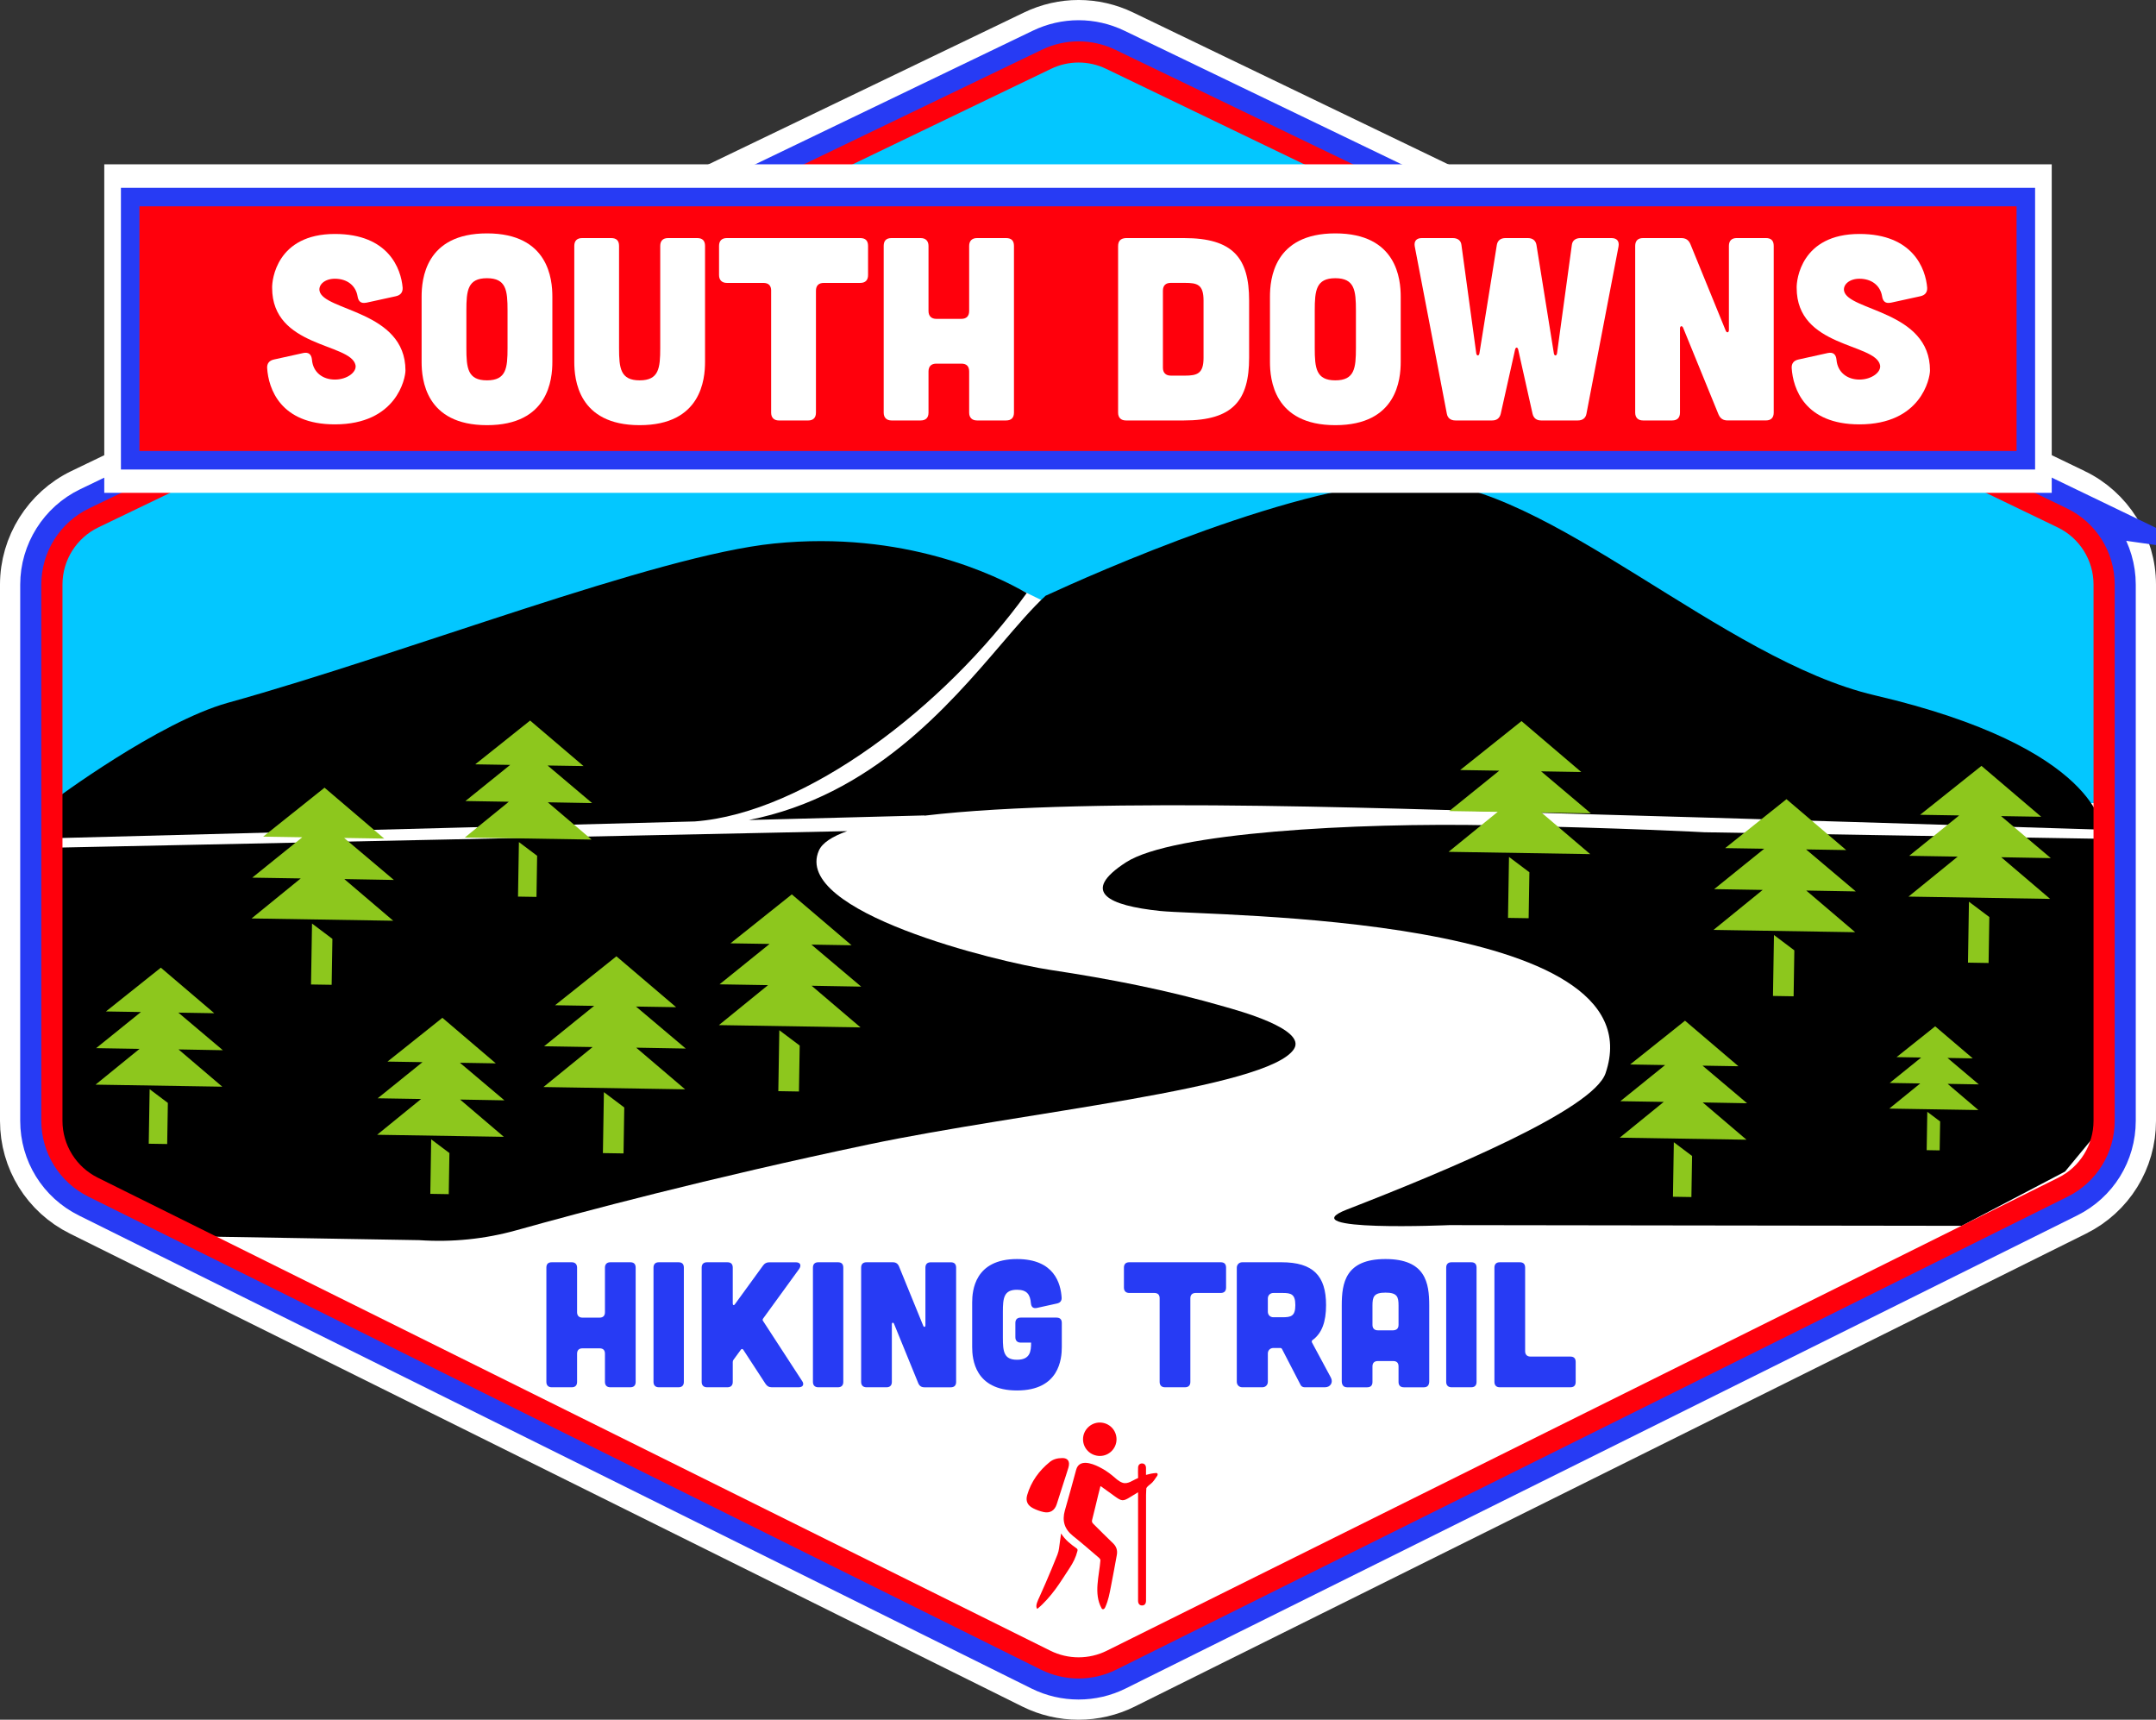
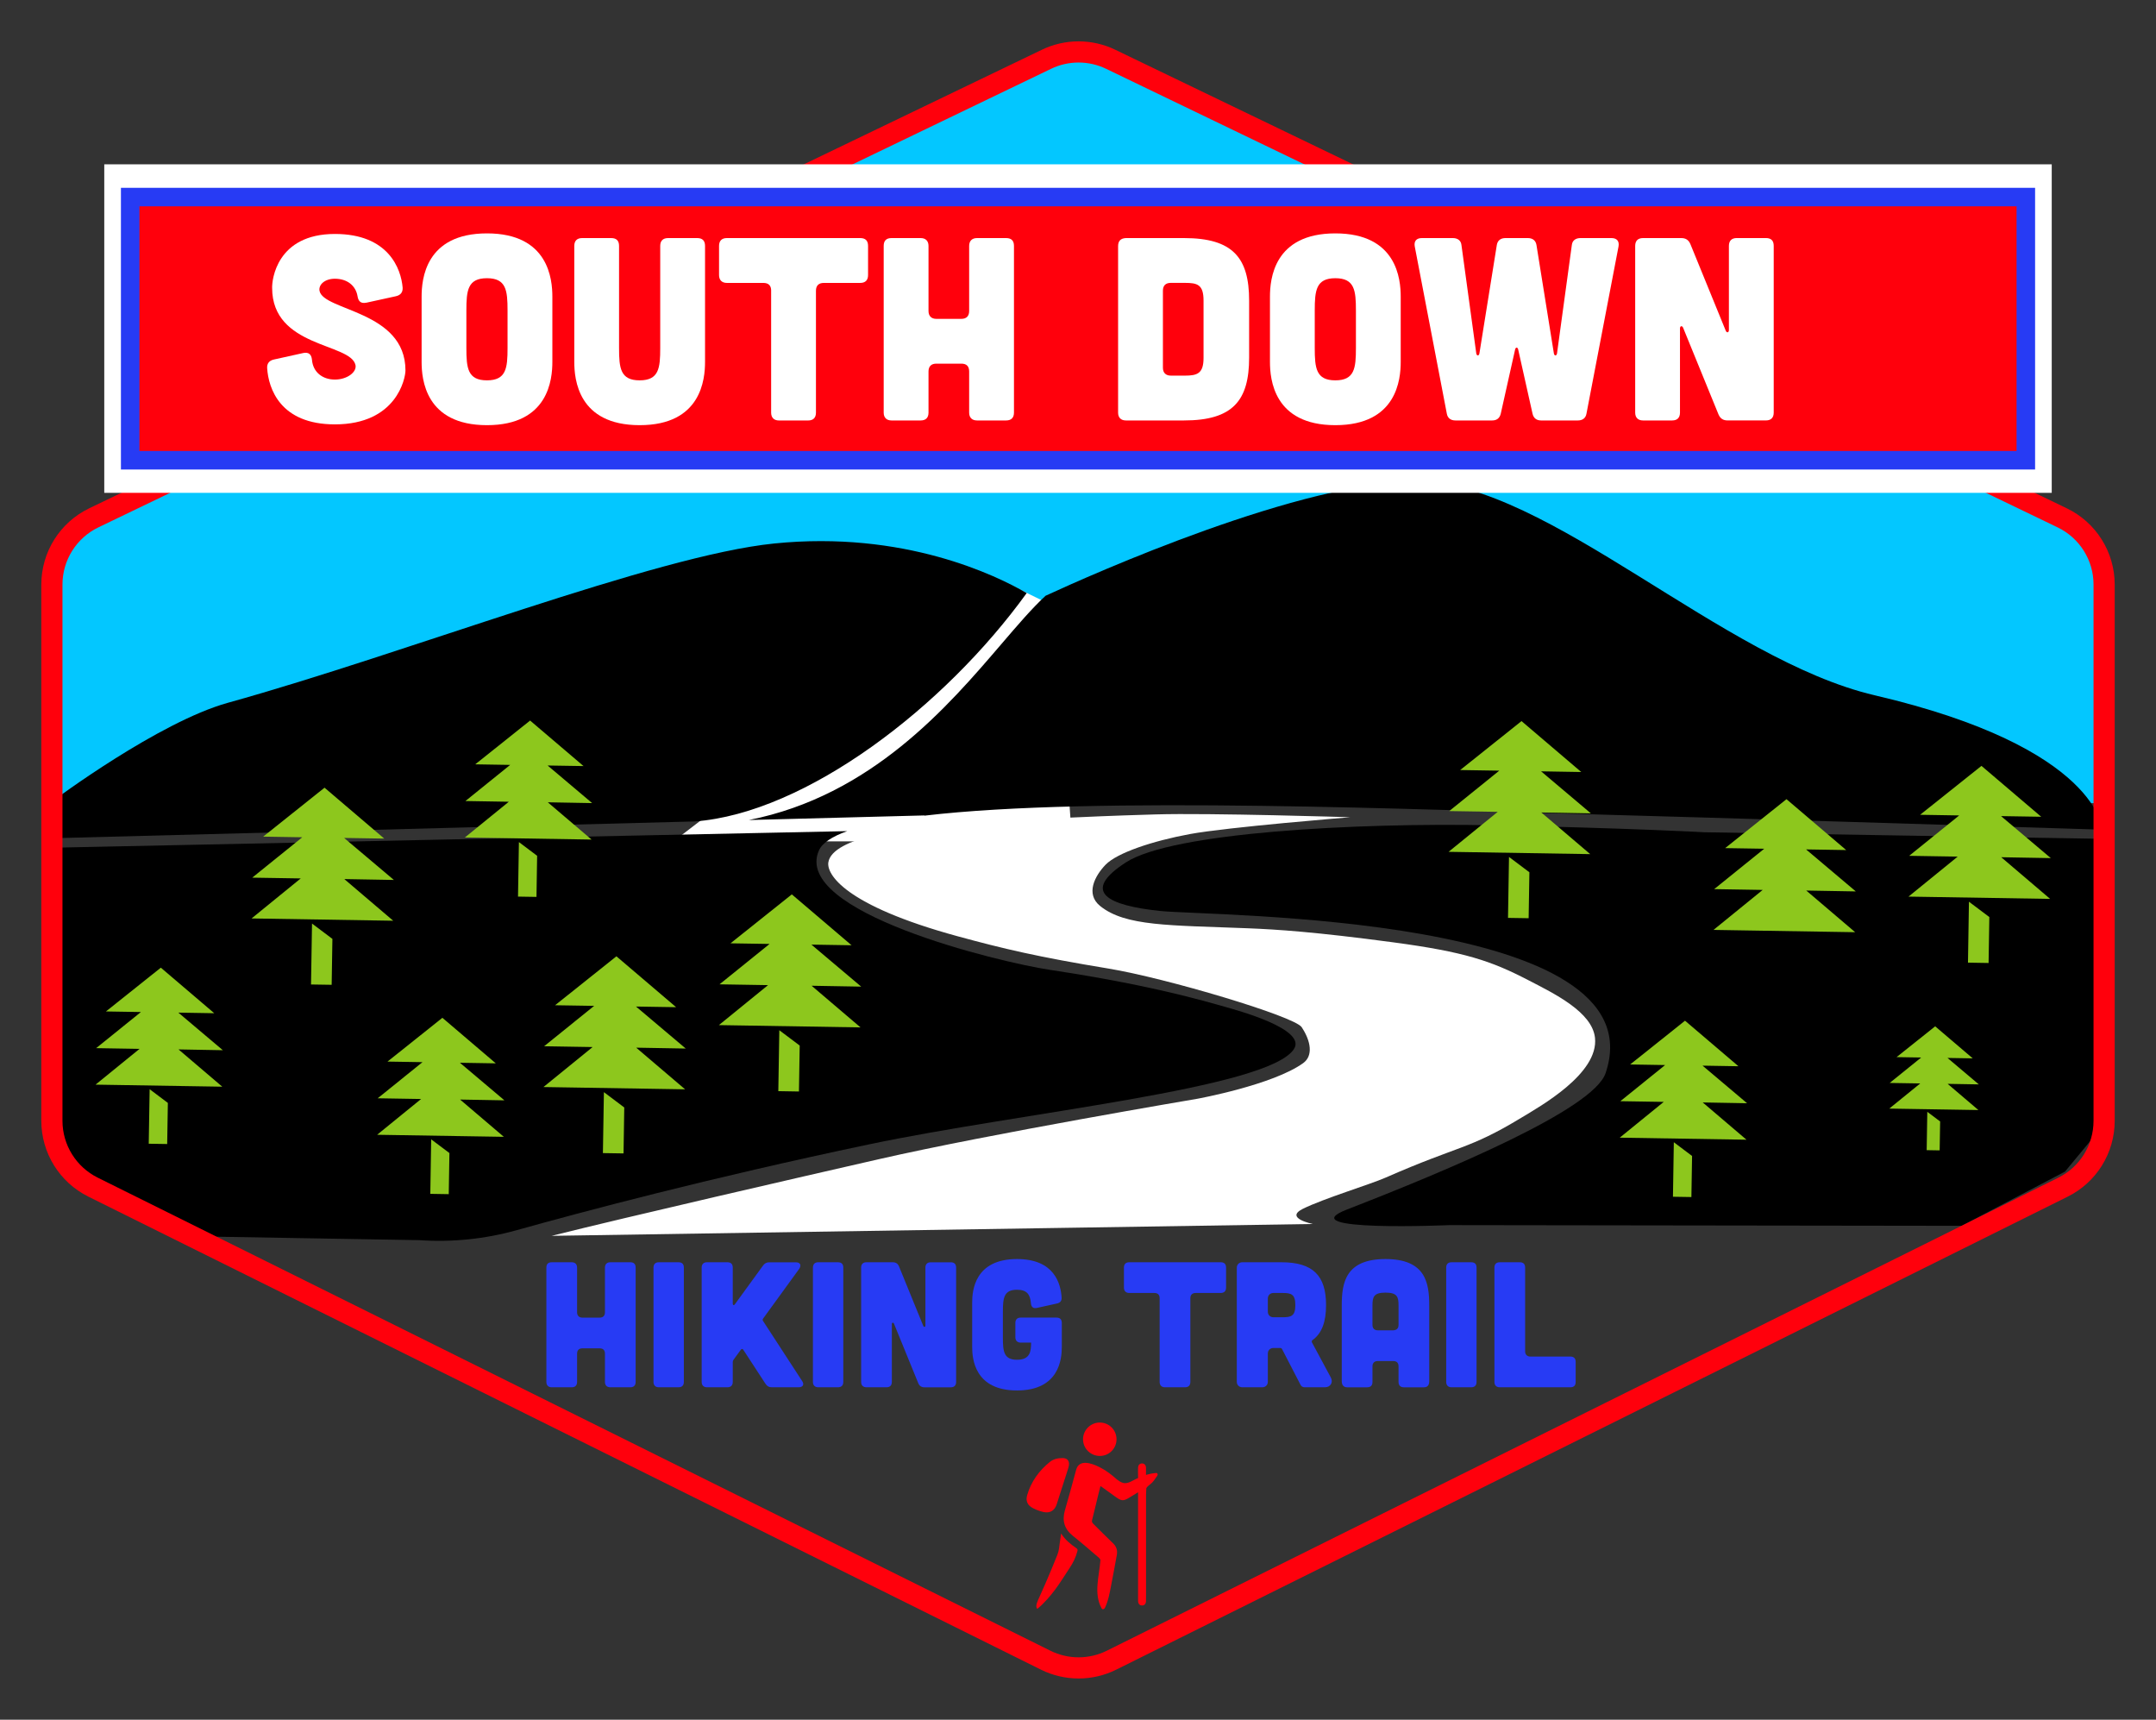
<svg xmlns="http://www.w3.org/2000/svg" id="Layer_2" data-name="Layer 2" viewBox="0 0 865.04 689.85">
  <rect x="0" y="0" width="865.04" height="689.85" fill="#333333" stroke="none" />
  <defs>
    <clipPath id="clippath">
      <path d="M445.64,23.78c-8.14-3.92-17.63-3.93-25.77,0L37.64,207.72c-10.28,4.95-16.82,15.35-16.82,26.77v215.1c0,11.28,6.39,21.59,16.5,26.61l382.22,189.76c8.33,4.13,18.11,4.13,26.43,0l381.77-189.75c10.1-5.02,16.48-15.32,16.48-26.6v-215.12c0-11.41-6.53-21.81-16.81-26.76L445.64,23.78Z" style="fill: none;" />
    </clipPath>
  </defs>
  <g id="Layer_1-2" data-name="Layer 1">
-     <path d="M832.3,197.57L450.53,13.63c-11.3-5.44-24.25-5.45-35.55,0L32.75,197.57c-14.1,6.78-23.2,21.28-23.2,36.92v215.1c0,15.67,8.72,29.73,22.75,36.7l382.22,189.76c5.61,2.78,11.91,4.25,18.22,4.25,6.32,0,12.63-1.47,18.24-4.26l381.77-189.75c14.02-6.97,22.74-21.03,22.74-36.69v-215.12c0-15.64-9.1-30.13-23.19-36.91ZM832.96,449.6c0,7.05-3.92,13.37-10.23,16.51l-381.77,189.75c-5.13,2.55-11.27,2.55-16.4,0L42.32,466.11c-6.32-3.14-10.24-9.46-10.24-16.52v-215.1c0-7.04,4.1-13.56,10.44-16.61L424.75,33.93c2.54-1.22,5.23-1.84,8-1.84s5.47.62,8,1.84l381.77,183.93c6.34,3.05,10.44,9.57,10.44,16.61v215.12Z" style="fill: #fff; stroke: #fff; stroke-miterlimit: 10; stroke-width: 19.1px;" />
-     <path d="M829.01,204.39L447.24,20.46c-9.21-4.44-19.77-4.44-28.98,0L36.04,204.4c-11.49,5.53-18.91,17.34-18.91,30.09v215.1c0,12.77,7.11,24.23,18.54,29.91l382.22,189.76c4.65,2.31,9.75,3.46,14.85,3.46,5.1,0,10.21-1.16,14.86-3.47l381.77-189.75c11.43-5.68,18.53-17.14,18.53-29.9v-215.12c0-12.74-7.42-24.55-18.9-30.09ZM840.53,449.6c0,9.94-5.53,18.87-14.44,23.3l-381.77,189.75c-7.25,3.6-15.9,3.6-23.15,0L38.95,472.89c-8.91-4.42-14.45-13.35-14.45-23.3v-215.1c0-9.93,5.78-19.14,14.73-23.44L421.46,27.1c3.59-1.73,7.43-2.59,11.28-2.59s7.7.86,11.29,2.59l381.77,183.93c8.94,4.31,14.72,13.51,14.72,23.44v215.12Z" style="stroke: #273bf4; stroke-linecap: round; stroke-miterlimit: 10; stroke-width: 18.04px;" />
-     <path d="M445.64,23.78c-8.14-3.92-17.63-3.93-25.77,0L37.64,207.72c-10.28,4.95-16.82,15.35-16.82,26.77v215.1c0,11.28,6.39,21.59,16.5,26.61l382.22,189.76c8.33,4.13,18.11,4.13,26.43,0l381.77-189.75c10.1-5.02,16.48-15.32,16.48-26.6v-215.12c0-11.41-6.53-21.81-16.81-26.76L445.64,23.78Z" style="fill: #fff;" />
    <g style="clip-path: url(#clippath);">
      <rect x="-25.18" y="2.62" width="910.11" height="319.55" style="fill: #03c7ff;" />
      <polygon points="423.53 243.49 404.74 234.33 270.21 337.5 430.14 337.5 423.53 243.49" style="fill: #fff;" />
    </g>
    <path d="M221.25,495.76c31.34-7.84,100.15-23.64,131.21-30.73,45.09-10.3,127.99-24.28,127.99-24.28,0,0,30.25-5.53,42.41-14.29,4.03-2.9,3.19-8.72-.61-14.44-2.88-4.33-54.34-19.68-77.59-23.51-28.24-4.65-41.94-7.9-60.4-12.93-45.79-12.49-52.6-25.03-51.91-29.63,1.54-10.29,32.57-13.74,39.33-14.29,45.21-3.66,80.68-4.63,91.98-4.97,21.64-.64,78.1,1.13,78.1,1.13,0,0-49.19,3.96-64.37,6.76-15.03,2.78-29.19,7.53-33.8,12.29-4.3,4.45-8.19,11.75-2.15,16.59,10.14,8.14,27.57,7.66,59.31,8.91,11.58.46,26.86,1.44,58.21,5.63,28.73,3.84,39.28,7.44,54.1,15.11,10.64,5.5,25.77,12.84,26.89,23.2,1.55,14.36-21.93,27.44-29.65,32.11-21.21,12.83-24.52,10.86-54.27,23.93-6.34,2.79-25.22,8.5-33.36,12.59-7.43,3.73,4.08,6.04,4.08,6.04l-305.49,4.76Z" style="fill: #fff;" />
    <path d="M459.83,591.63c1.17-.34,2.59-.66,3.91-.74.16,0,.34-.02.48.06.22.12.29.4.25.65s-.19.45-.34.65c-.8,1.14-1.47,2.3-2.62,3.14-.39.28-.77.61-1.11.95-.19.19-.45.57-.45.57,0,0-.13,1.88-.13,2.74,0,1.35,0,2.71,0,4.06,0,2.71,0,5.41,0,8.12,0,5.41,0,10.83,0,16.24,0,3.6,0,7.2,0,10.8,0,1.07,0,2.14-.01,3.21,0,1.24-.58,1.93-1.58,1.93-1,0-1.61-.69-1.61-1.91,0-7.98,0-15.96,0-23.94,0-6.11,0-12.23,0-18.34,0-.33,0-.66,0-1.22-1.14.7-2.11,1.29-3.08,1.89-2.89,1.79-3.44,1.77-6.23-.24-1.83-1.32-3.67-2.64-5.5-3.97-.05-.03-.11-.05-.29-.12-.32,1.27-.64,2.51-.95,3.77-.79,3.26-1.56,6.53-2.39,9.78-.16.65-.02,1.06.45,1.52,2.64,2.59,5.21,5.26,7.9,7.79,1.42,1.34,1.9,2.9,1.57,4.72-.75,4.21-1.55,8.41-2.36,12.6-.55,2.87-1.04,5.57-2.24,8.25-.12.26-.24.54-.46.73s-.56.28-.8.12c-.14-.09-.23-.25-.31-.39-3.19-5.87-.89-12.92-.42-19.14.02-.31-.24-.73-.5-.95-3.49-2.97-6.94-6-10.52-8.85-3.41-2.71-4.41-6.05-3.25-10.17,1.53-5.43,3.09-10.86,4.53-16.32,1.17-4.44,6.22-2.66,9.12-1.22,1.92.96,3.69,2.09,5.34,3.45,1.3,1.06,2.58,2.42,4.22,2.95,2.09.68,4.09-1.07,5.95-1.79.34-.13.24-.23.22-.79-.04-1.16-.03-2.32,0-3.48.03-1.07.68-1.72,1.62-1.7.94.02,1.55.7,1.56,1.77,0,.85,0,1.87,0,2.81Z" style="fill: #ff000c;" />
    <path d="M426.29,584.88c2.13-.01,3.12,1.35,2.39,3.82-.61,2.05-1.3,4.07-1.95,6.11-.92,2.88-1.83,5.76-2.76,8.63-.8,2.48-2.68,3.66-5.23,3.1-1.44-.32-2.88-.84-4.2-1.51-2.27-1.14-3.11-2.9-2.4-5.33,1.57-5.37,4.74-9.74,9.05-13.24,1.34-1.09,3.02-1.58,5.1-1.58Z" style="fill: #ff000c;" />
    <path d="M425.73,615.11c1.66,2.64,3.88,4.35,6.18,5.96.46.32.5.61.37,1.14-.61,2.46-1.72,4.67-3.12,6.77-1.87,2.8-3.67,5.77-5.7,8.51-2.06,2.78-4.6,5.71-7.26,7.88-1.09-1,.39-3.73.88-4.83,1.69-3.73,3.31-7.48,4.88-11.25.78-1.89,1.55-3.78,2.31-5.68.7-1.76.69-3.23.99-5.08.17-1.05.3-2.1.48-3.41Z" style="fill: #ff000c;" />
    <path d="M441.31,584.04c-3.78-.02-6.78-3-6.77-6.73,0-3.66,3.08-6.7,6.73-6.68,3.76.02,6.74,3.03,6.71,6.78-.03,3.66-3.04,6.64-6.67,6.62Z" style="fill: #ff000c;" />
    <path d="M229.39,506.34c1.36,0,2.15.79,2.15,2.15v17.91c0,1.36.79,2.15,2.15,2.15h6.88c1.43,0,2.15-.79,2.15-2.15v-17.91c0-1.36.79-2.15,2.15-2.15h8.02c1.43,0,2.15.72,2.15,2.15v45.85c0,1.36-.72,2.15-2.15,2.15h-8.02c-1.36,0-2.15-.79-2.15-2.15v-11.32c0-1.43-.72-2.15-2.15-2.15h-6.88c-1.36,0-2.15.72-2.15,2.15v11.32c0,1.36-.72,2.15-2.15,2.15h-8.02c-1.36,0-2.15-.79-2.15-2.15v-45.85c0-1.43.72-2.15,2.15-2.15h8.02Z" style="fill: #273bf4;" />
    <path d="M272.23,506.34c1.43,0,2.15.72,2.15,2.15v45.85c0,1.36-.72,2.15-2.15,2.15h-7.88c-1.36,0-2.15-.79-2.15-2.15v-45.85c0-1.43.79-2.15,2.15-2.15h7.88Z" style="fill: #273bf4;" />
    <path d="M321.8,553.91c1,1.43.36,2.58-1.36,2.58h-10.75c-1.15,0-1.93-.43-2.58-1.43l-8.88-13.61c-.29-.43-.72-.43-1,0l-2.94,4.01c-.21.29-.29.57-.29.93v7.95c0,1.36-.72,2.15-2.15,2.15h-8.17c-1.36,0-2.15-.79-2.15-2.15v-45.85c0-1.43.79-2.15,2.15-2.15h8.17c1.43,0,2.15.72,2.15,2.15v14.4c0,.72.5.86.86.29l11.25-15.47c.65-.93,1.43-1.36,2.58-1.36h10.6c1.79,0,2.36,1.15,1.36,2.65l-14.47,19.92c-.21.36-.29.64,0,1l15.62,24Z" style="fill: #273bf4;" />
    <path d="M336.2,506.34c1.43,0,2.15.72,2.15,2.15v45.85c0,1.36-.72,2.15-2.15,2.15h-7.88c-1.36,0-2.15-.79-2.15-2.15v-45.85c0-1.43.79-2.15,2.15-2.15h7.88Z" style="fill: #273bf4;" />
    <path d="M358.19,506.34c1.22,0,2.01.5,2.51,1.65l9.74,23.86c.29.65.86.5.86-.21v-23.14c0-1.43.79-2.15,2.15-2.15h8.02c1.43,0,2.15.72,2.15,2.15v45.85c0,1.36-.72,2.15-2.15,2.15h-10.53c-1.22,0-2.01-.5-2.51-1.65l-9.74-23.86c-.29-.64-.86-.5-.86.21v23.14c0,1.36-.72,2.15-2.15,2.15h-8.02c-1.36,0-2.15-.79-2.15-2.15v-45.85c0-1.43.79-2.15,2.15-2.15h10.53Z" style="fill: #273bf4;" />
    <path d="M390.06,522.46c0-4.73,1-17.41,17.98-17.41,15.04,0,17.55,9.89,17.91,15.47.07,1.29-.57,2.08-1.86,2.36l-8.1,1.79c-1.43.29-2.22-.36-2.36-1.86-.29-3.44-1.5-5.44-5.59-5.44-5.3,0-5.66,3.37-5.66,8.88v10.32c0,5.52.36,8.88,5.66,8.88s5.66-3.37,5.66-6.88h-4.16c-1.36,0-2.15-.79-2.15-2.15v-5.73c0-1.43.79-2.15,2.15-2.15h14.33c1.43,0,2.15.72,2.15,2.15v9.67c0,4.73-1,17.41-17.98,17.41s-17.98-12.68-17.98-17.41v-17.91Z" style="fill: #273bf4;" />
    <path d="M465.28,520.81c0-1.43-.72-2.15-2.15-2.15h-10.03c-1.36,0-2.15-.79-2.15-2.15v-8.02c0-1.43.79-2.15,2.15-2.15h36.68c1.43,0,2.15.72,2.15,2.15v8.02c0,1.36-.72,2.15-2.15,2.15h-10.03c-1.36,0-2.15.72-2.15,2.15v33.53c0,1.36-.72,2.15-2.15,2.15h-8.02c-1.36,0-2.15-.79-2.15-2.15v-33.53Z" style="fill: #273bf4;" />
    <path d="M533.98,552.62c1,1.86-.14,3.87-2.36,3.87h-8.17c-.72,0-1.36-.36-1.65-1l-7.45-14.4c-.14-.21-.36-.36-.57-.36h-2.87c-1.29,0-2.22.93-2.22,2.22v11.32c0,1.29-.93,2.22-2.22,2.22h-8.02c-1.29,0-2.22-.93-2.22-2.22v-45.71c0-1.29.93-2.22,2.22-2.22h15.69c12.75,0,17.91,5.45,17.91,17.19,0,6.66-1.65,11.32-5.45,14.04-.29.21-.36.57-.21.93l7.59,14.11ZM510.91,518.66c-1.29,0-2.22.93-2.22,2.22v5.3c0,1.29.93,2.22,2.22,2.22h3.65c3.44,0,5.16-.43,5.16-4.87s-1.72-4.87-5.16-4.87h-3.65Z" style="fill: #273bf4;" />
    <path d="M573.45,554.06c0,1.58-.72,2.44-2.15,2.44h-8.02c-1.36,0-2.15-.72-2.15-2.15v-6.23c0-1.43-.72-2.15-2.15-2.15h-6.16c-1.36,0-2.15.72-2.15,2.15v6.23c0,1.43-.72,2.15-2.15,2.15h-8.02c-1.36,0-2.15-.86-2.15-2.44v-30.38c0-9.03,1.43-18.63,17.55-18.63s17.55,9.6,17.55,18.63v30.38ZM561.13,523.68c0-3.44-.5-5.16-5.23-5.16s-5.23,1.72-5.23,5.16v7.81c0,1.36.79,2.15,2.15,2.15h6.16c1.43-.07,2.15-.79,2.15-2.22v-7.74Z" style="fill: #273bf4;" />
    <path d="M590.28,506.34c1.43,0,2.15.72,2.15,2.15v45.85c0,1.36-.72,2.15-2.15,2.15h-7.88c-1.36,0-2.15-.79-2.15-2.15v-45.85c0-1.43.79-2.15,2.15-2.15h7.88Z" style="fill: #273bf4;" />
    <path d="M609.77,506.34c1.43,0,2.15.72,2.15,2.15v33.53c0,1.36.79,2.15,2.15,2.15h15.98c1.43,0,2.15.72,2.15,2.15v8.02c0,1.43-.72,2.15-2.15,2.15h-28.3c-1.36,0-2.15-.79-2.15-2.15v-45.85c0-1.43.79-2.15,2.15-2.15h8.02Z" style="fill: #273bf4;" />
    <g>
      <path d="M581.77,491.44l205.34.28,41.43-21.76,13.48-16.3-1.15-117.22-157.05-2.59s-30.89-1.71-85.35-2.8c-54.46-1.09-128.18,2.88-146.69,14.86-18.52,11.98-7.04,17.33,13.66,19.51,20.7,2.18,200.55,1.06,178.75,65.09-4.96,14.56-63.11,38.88-103.78,54.68-23.36,9.08,41.37,6.24,41.37,6.24Z" />
      <path d="M519.18,420.79c-10.27,15.93-109.01,25.33-170.47,38.25-65.08,13.69-115.53,27.2-141.48,34.45-12.69,3.55-25.89,4.88-39.03,3.98l-96.46-1.64-39.58-25.46-10.49-17.48s2.46-79.97,1.42-112.88l316.81-6.61c-6.05,2.16-9.99,4.72-11.34,7.78-10.86,24.57,71.74,44.71,92.87,47.89,23.57,3.55,47.02,8.1,69.93,14.76,4.69,1.36,33.02,8.89,27.81,16.96Z" />
      <path d="M843.48,332.81c-44.66-1.37-156.16-4.85-200.84-6.04-70.73-1.87-203.54-7.66-271.75.42v-.09l-70.43,1.84c49.2-9.72,79.97-45.65,101.19-70.43,6.71-7.83,12.53-14.64,17.89-19.55,0,0,.02,0,.02,0,18.01-8.32,103.3-46.51,149.92-45.8,51.68.79,121.61,71.5,182.71,85.75,90.25,21.06,91.3,53.91,91.3,53.91Z" />
      <path d="M411.93,237.91c-32.82,45.47-88.44,88.25-133.19,91.6l-256.37,6.7c-.26-3.93-.16-15.3-.65-15.3,0,0,41.92-31.27,69.7-38.99,72.2-20.05,171.33-59.03,219.17-63.9,52.22-5.31,89.29,12.88,101.34,19.88Z" />
      <g>
        <polygon points="300.03 401.78 288.43 411.21 345.26 412.13 325.64 395.42 345.53 395.77 325.56 378.92 341.67 379.18 317.7 358.77 298.17 374.35 293.09 378.4 308.77 378.65 305.92 380.95 300.9 385 298.91 386.61 288.69 394.85 308.16 395.17 303.05 399.32 300.03 401.78" style="fill: #8dc71d;" />
        <polygon points="312.28 437.7 320.56 437.84 320.86 419.41 312.68 413.26 312.28 437.7" style="fill: #8dc71d;" />
      </g>
      <g>
        <polygon points="229.64 426.62 218.04 436.05 274.88 436.97 255.26 420.26 275.14 420.61 255.18 403.76 271.28 404.02 247.32 383.61 227.79 399.19 222.7 403.24 238.39 403.49 235.54 405.79 230.51 409.84 228.53 411.45 218.31 419.69 237.77 420.01 232.67 424.16 229.64 426.62" style="fill: #8dc71d;" />
        <polygon points="241.9 462.55 250.18 462.68 250.47 444.25 242.3 438.1 241.9 462.55" style="fill: #8dc71d;" />
      </g>
      <g>
        <polygon points="777.34 350.23 765.74 359.66 822.57 360.58 802.95 343.87 822.84 344.22 802.87 327.37 818.98 327.63 795.01 307.22 775.48 322.79 770.4 326.84 786.08 327.1 783.23 329.4 778.21 333.45 776.23 335.05 766 343.3 785.47 343.62 780.37 347.77 777.34 350.23" style="fill: #8dc71d;" />
        <polygon points="789.6 386.15 797.87 386.29 798.17 367.86 789.99 361.71 789.6 386.15" style="fill: #8dc71d;" />
      </g>
      <g>
        <polygon points="592.8 332.27 581.2 341.7 638.03 342.62 618.41 325.91 638.3 326.27 618.33 309.41 634.44 309.68 610.47 289.26 590.94 304.84 585.86 308.89 601.54 309.14 598.69 311.44 593.67 315.5 591.68 317.1 581.46 325.35 600.93 325.66 595.82 329.81 592.8 332.27" style="fill: #8dc71d;" />
        <polygon points="605.05 368.2 613.33 368.33 613.63 349.9 605.45 343.75 605.05 368.2" style="fill: #8dc71d;" />
      </g>
      <g>
        <polygon points="699.1 363.59 687.5 373.02 744.34 373.94 724.72 357.23 744.6 357.58 724.64 340.73 740.74 340.99 716.78 320.58 697.25 336.16 692.17 340.21 707.85 340.46 705 342.76 699.97 346.81 697.99 348.41 687.77 356.66 707.23 356.98 702.13 361.13 699.1 363.59" style="fill: #8dc71d;" />
-         <polygon points="711.36 399.51 719.64 399.65 719.93 381.22 711.76 375.07 711.36 399.51" style="fill: #8dc71d;" />
      </g>
      <g>
        <polygon points="48.71 426.65 38.34 435.09 89.18 435.91 71.63 420.96 89.42 421.28 71.56 406.2 85.97 406.44 64.53 388.17 47.05 402.11 42.51 405.73 56.54 405.96 53.99 408.02 49.49 411.64 47.72 413.08 38.57 420.45 55.99 420.74 51.42 424.45 48.71 426.65" style="fill: #8dc71d;" />
        <polygon points="59.68 458.79 67.08 458.91 67.35 442.42 60.04 436.92 59.68 458.79" style="fill: #8dc71d;" />
      </g>
      <g>
        <polygon points="161.68 446.76 151.31 455.2 202.15 456.02 184.6 441.07 202.39 441.39 184.53 426.31 198.93 426.55 177.5 408.28 160.02 422.22 155.47 425.84 169.51 426.07 166.96 428.13 162.46 431.75 160.69 433.19 151.54 440.56 168.96 440.85 164.39 444.56 161.68 446.76" style="fill: #8dc71d;" />
        <polygon points="172.65 478.9 180.05 479.02 180.32 462.53 173 457.03 172.65 478.9" style="fill: #8dc71d;" />
      </g>
      <g>
        <polygon points="660.26 447.92 649.88 456.36 700.73 457.18 683.18 442.23 700.97 442.55 683.11 427.47 697.51 427.71 676.07 409.44 658.6 423.38 654.05 427 668.08 427.23 665.54 429.29 661.04 432.91 659.27 434.35 650.12 441.73 667.53 442.01 662.97 445.72 660.26 447.92" style="fill: #8dc71d;" />
        <polygon points="671.23 480.06 678.63 480.18 678.9 463.7 671.58 458.19 671.23 480.06" style="fill: #8dc71d;" />
      </g>
      <g>
        <polygon points="765.32 438.77 758.02 444.7 793.78 445.28 781.44 434.77 793.95 434.99 781.39 424.38 791.52 424.55 776.44 411.7 764.15 421.5 760.95 424.05 770.82 424.21 769.03 425.66 765.87 428.21 764.62 429.22 758.19 434.41 770.44 434.61 767.23 437.22 765.32 438.77" style="fill: #8dc71d;" />
        <polygon points="773.03 461.37 778.24 461.46 778.43 449.86 773.28 445.99 773.03 461.37" style="fill: #8dc71d;" />
      </g>
      <g>
        <polygon points="112.53 358.98 100.94 368.42 157.77 369.34 138.15 352.63 158.03 352.98 138.07 336.13 154.17 336.39 130.21 315.97 110.68 331.55 105.6 335.6 121.28 335.86 118.43 338.16 113.41 342.21 111.42 343.81 101.2 352.06 120.66 352.37 115.56 356.52 112.53 358.98" style="fill: #8dc71d;" />
        <polygon points="124.79 394.91 133.07 395.04 133.37 376.62 125.19 370.47 124.79 394.91" style="fill: #8dc71d;" />
      </g>
      <g>
        <polygon points="196.88 327.52 186.5 335.96 237.35 336.78 219.79 321.83 237.58 322.15 219.72 307.07 234.13 307.3 212.69 289.04 195.22 302.98 190.67 306.6 204.7 306.83 202.15 308.89 197.66 312.51 195.88 313.94 186.74 321.32 204.15 321.61 199.59 325.32 196.88 327.52" style="fill: #8dc71d;" />
        <polygon points="207.84 359.66 215.25 359.78 215.51 343.29 208.2 337.79 207.84 359.66" style="fill: #8dc71d;" />
      </g>
    </g>
    <path d="M445.64,23.78c-8.14-3.92-17.63-3.93-25.77,0L37.64,207.72c-10.28,4.95-16.82,15.35-16.82,26.77v215.1c0,11.28,6.39,21.59,16.5,26.61l382.22,189.76c8.33,4.13,18.11,4.13,26.43,0l381.77-189.75c10.1-5.02,16.48-15.32,16.48-26.6v-215.12c0-11.41-6.53-21.81-16.81-26.76L445.64,23.78Z" style="fill: none; stroke: #ff000c; stroke-miterlimit: 10; stroke-width: 8.49px;" />
    <g>
      <polygon points="809.1 73.87 55.94 73.87 49.79 73.87 49.79 82.73 49.79 180.88 49.79 189.74 55.94 189.74 809.1 189.74 815.25 189.74 815.25 180.88 815.25 82.73 815.25 73.87 809.1 73.87" style="fill: #fff; stroke: #fff; stroke-miterlimit: 10; stroke-width: 15.91px;" />
      <g>
        <rect x="52.23" y="79.05" width="760.58" height="105.58" style="fill: #ff000c;" />
        <path d="M809.1,82.76v98.15H55.94v-98.15h753.16M816.52,75.34H48.52v113h768.01v-113h0Z" style="fill: #273bf4;" />
      </g>
      <g>
        <path d="M146.9,121.42c-2.09.42-3.13-.52-3.45-2.61-.73-4.28-4.18-7-9.09-7-4.08,0-6.58,2.4-6.17,4.81,1.46,8.15,34.49,7.94,34.49,31.98,0,3.14-3.55,21.63-28.32,21.63-21.95,0-26.65-14.42-27.17-22.57-.1-1.88.84-3.03,2.72-3.45l11.81-2.61c2.09-.42,3.24.52,3.45,2.72.42,5.02,4.28,7.94,9.2,7.94s8.88-3.03,8.26-5.85c-1.99-8.88-33.44-6.9-33.44-30.93-.1-3.14,1.78-21.63,25.19-21.63,21.53,0,26.54,14,27.17,21.53.1,1.88-.84,3.03-2.72,3.45l-11.91,2.61Z" style="fill: #fff;" />
        <path d="M221.62,145.15c0,6.9-1.46,25.4-26.23,25.4s-26.23-18.5-26.23-25.4v-26.13c0-6.9,1.46-25.4,26.23-25.4s26.23,18.5,26.23,25.4v26.13ZM203.64,124.56c0-8.05-.52-12.96-8.26-12.96s-8.26,4.91-8.26,12.96v15.05c0,8.05.52,12.96,8.26,12.96s8.26-4.91,8.26-12.96v-15.05Z" style="fill: #fff;" />
        <path d="M245.24,95.5c2.09,0,3.14,1.04,3.14,3.14v40.97c0,8.05.52,12.96,8.26,12.96s8.26-4.91,8.26-12.96v-40.97c0-2.09,1.15-3.14,3.14-3.14h11.7c2.09,0,3.14,1.04,3.14,3.14v46.51c0,6.9-1.46,25.4-26.23,25.4s-26.23-18.5-26.23-25.4v-46.51c0-2.09,1.15-3.14,3.14-3.14h11.71Z" style="fill: #fff;" />
        <path d="M309.41,116.62c0-2.09-1.05-3.13-3.14-3.13h-14.63c-1.99,0-3.14-1.15-3.14-3.14v-11.71c0-2.09,1.15-3.14,3.14-3.14h53.51c2.09,0,3.14,1.04,3.14,3.14v11.71c0,1.99-1.04,3.14-3.14,3.14h-14.63c-1.99,0-3.14,1.04-3.14,3.13v48.91c0,1.99-1.04,3.14-3.14,3.14h-11.71c-1.99,0-3.13-1.15-3.13-3.14v-48.91Z" style="fill: #fff;" />
        <path d="M369.4,95.5c1.99,0,3.14,1.15,3.14,3.14v26.13c0,1.99,1.15,3.14,3.14,3.14h10.03c2.09,0,3.14-1.15,3.14-3.14v-26.13c0-1.99,1.15-3.14,3.14-3.14h11.7c2.09,0,3.14,1.04,3.14,3.14v66.88c0,1.99-1.04,3.14-3.14,3.14h-11.7c-1.99,0-3.14-1.15-3.14-3.14v-16.51c0-2.09-1.04-3.14-3.14-3.14h-10.03c-1.99,0-3.14,1.05-3.14,3.14v16.51c0,1.99-1.04,3.14-3.14,3.14h-11.71c-1.99,0-3.13-1.15-3.13-3.14v-66.88c0-2.09,1.04-3.14,3.13-3.14h11.71Z" style="fill: #fff;" />
        <path d="M475.05,95.5c19.65,0,26.13,7.94,26.13,25.08v22.89c0,17.14-6.48,25.19-26.13,25.19h-23.31c-1.99,0-3.13-1.15-3.13-3.14v-66.78c0-2.09,1.04-3.14,3.13-3.24h23.31ZM475.37,150.68c5.02,0,7.52-.84,7.52-7.11v-22.99c0-6.48-2.51-7.11-7.52-7.11h-5.64c-1.99,0-3.14,1.04-3.14,3.13v30.93c0,1.99,1.15,3.14,3.14,3.14h5.64Z" style="fill: #fff;" />
        <path d="M562,145.15c0,6.9-1.46,25.4-26.23,25.4s-26.23-18.5-26.23-25.4v-26.13c0-6.9,1.46-25.4,26.23-25.4s26.23,18.5,26.23,25.4v26.13ZM544.03,124.56c0-8.05-.52-12.96-8.26-12.96s-8.26,4.91-8.26,12.96v15.05c0,8.05.52,12.96,8.26,12.96s8.26-4.91,8.26-12.96v-15.05Z" style="fill: #fff;" />
        <path d="M567.65,98.95c-.42-2.19.63-3.45,2.82-3.45h12.44c1.88,0,3.24.94,3.45,2.72l5.96,43.58c.21,1.04,1.04,1.04,1.25,0l7-43.58c.31-1.78,1.57-2.72,3.45-2.72h8.99c1.88,0,3.13.94,3.45,2.72l7,43.58c.21,1.04,1.04,1.04,1.25,0l5.96-43.58c.21-1.78,1.57-2.72,3.45-2.72h12.44c2.19,0,3.24,1.25,2.82,3.45l-12.85,66.99c-.31,1.78-1.57,2.72-3.45,2.72h-14.74c-1.88,0-3.03-.94-3.45-2.72l-5.75-25.71c-.21-1.05-1.04-1.05-1.25,0l-5.75,25.71c-.42,1.78-1.57,2.72-3.45,2.72h-14.74c-1.88,0-3.14-.94-3.45-2.72l-12.85-66.99Z" style="fill: #fff;" />
        <path d="M674.56,95.5c1.78,0,2.93.73,3.66,2.4l14.21,34.8c.42.94,1.25.73,1.25-.31v-33.76c0-2.09,1.15-3.14,3.14-3.14h11.71c2.09,0,3.13,1.04,3.13,3.14v66.88c0,1.99-1.04,3.14-3.13,3.14h-15.36c-1.78,0-2.93-.73-3.66-2.4l-14.21-34.8c-.42-.94-1.25-.73-1.25.31v33.76c0,1.99-1.04,3.14-3.13,3.14h-11.71c-1.99,0-3.13-1.15-3.13-3.14v-66.88c0-2.09,1.15-3.14,3.13-3.14h15.36Z" style="fill: #fff;" />
-         <path d="M758.58,121.42c-2.09.42-3.13-.52-3.45-2.61-.73-4.28-4.18-7-9.09-7-4.08,0-6.58,2.4-6.17,4.81,1.46,8.15,34.49,7.94,34.49,31.98,0,3.14-3.55,21.63-28.32,21.63-21.95,0-26.65-14.42-27.17-22.57-.1-1.88.84-3.03,2.72-3.45l11.81-2.61c2.09-.42,3.24.52,3.45,2.72.42,5.02,4.29,7.94,9.2,7.94s8.88-3.03,8.26-5.85c-1.99-8.88-33.44-6.9-33.44-30.93-.1-3.14,1.78-21.63,25.19-21.63,21.53,0,26.54,14,27.17,21.53.1,1.88-.84,3.03-2.72,3.45l-11.91,2.61Z" style="fill: #fff;" />
      </g>
    </g>
  </g>
</svg>